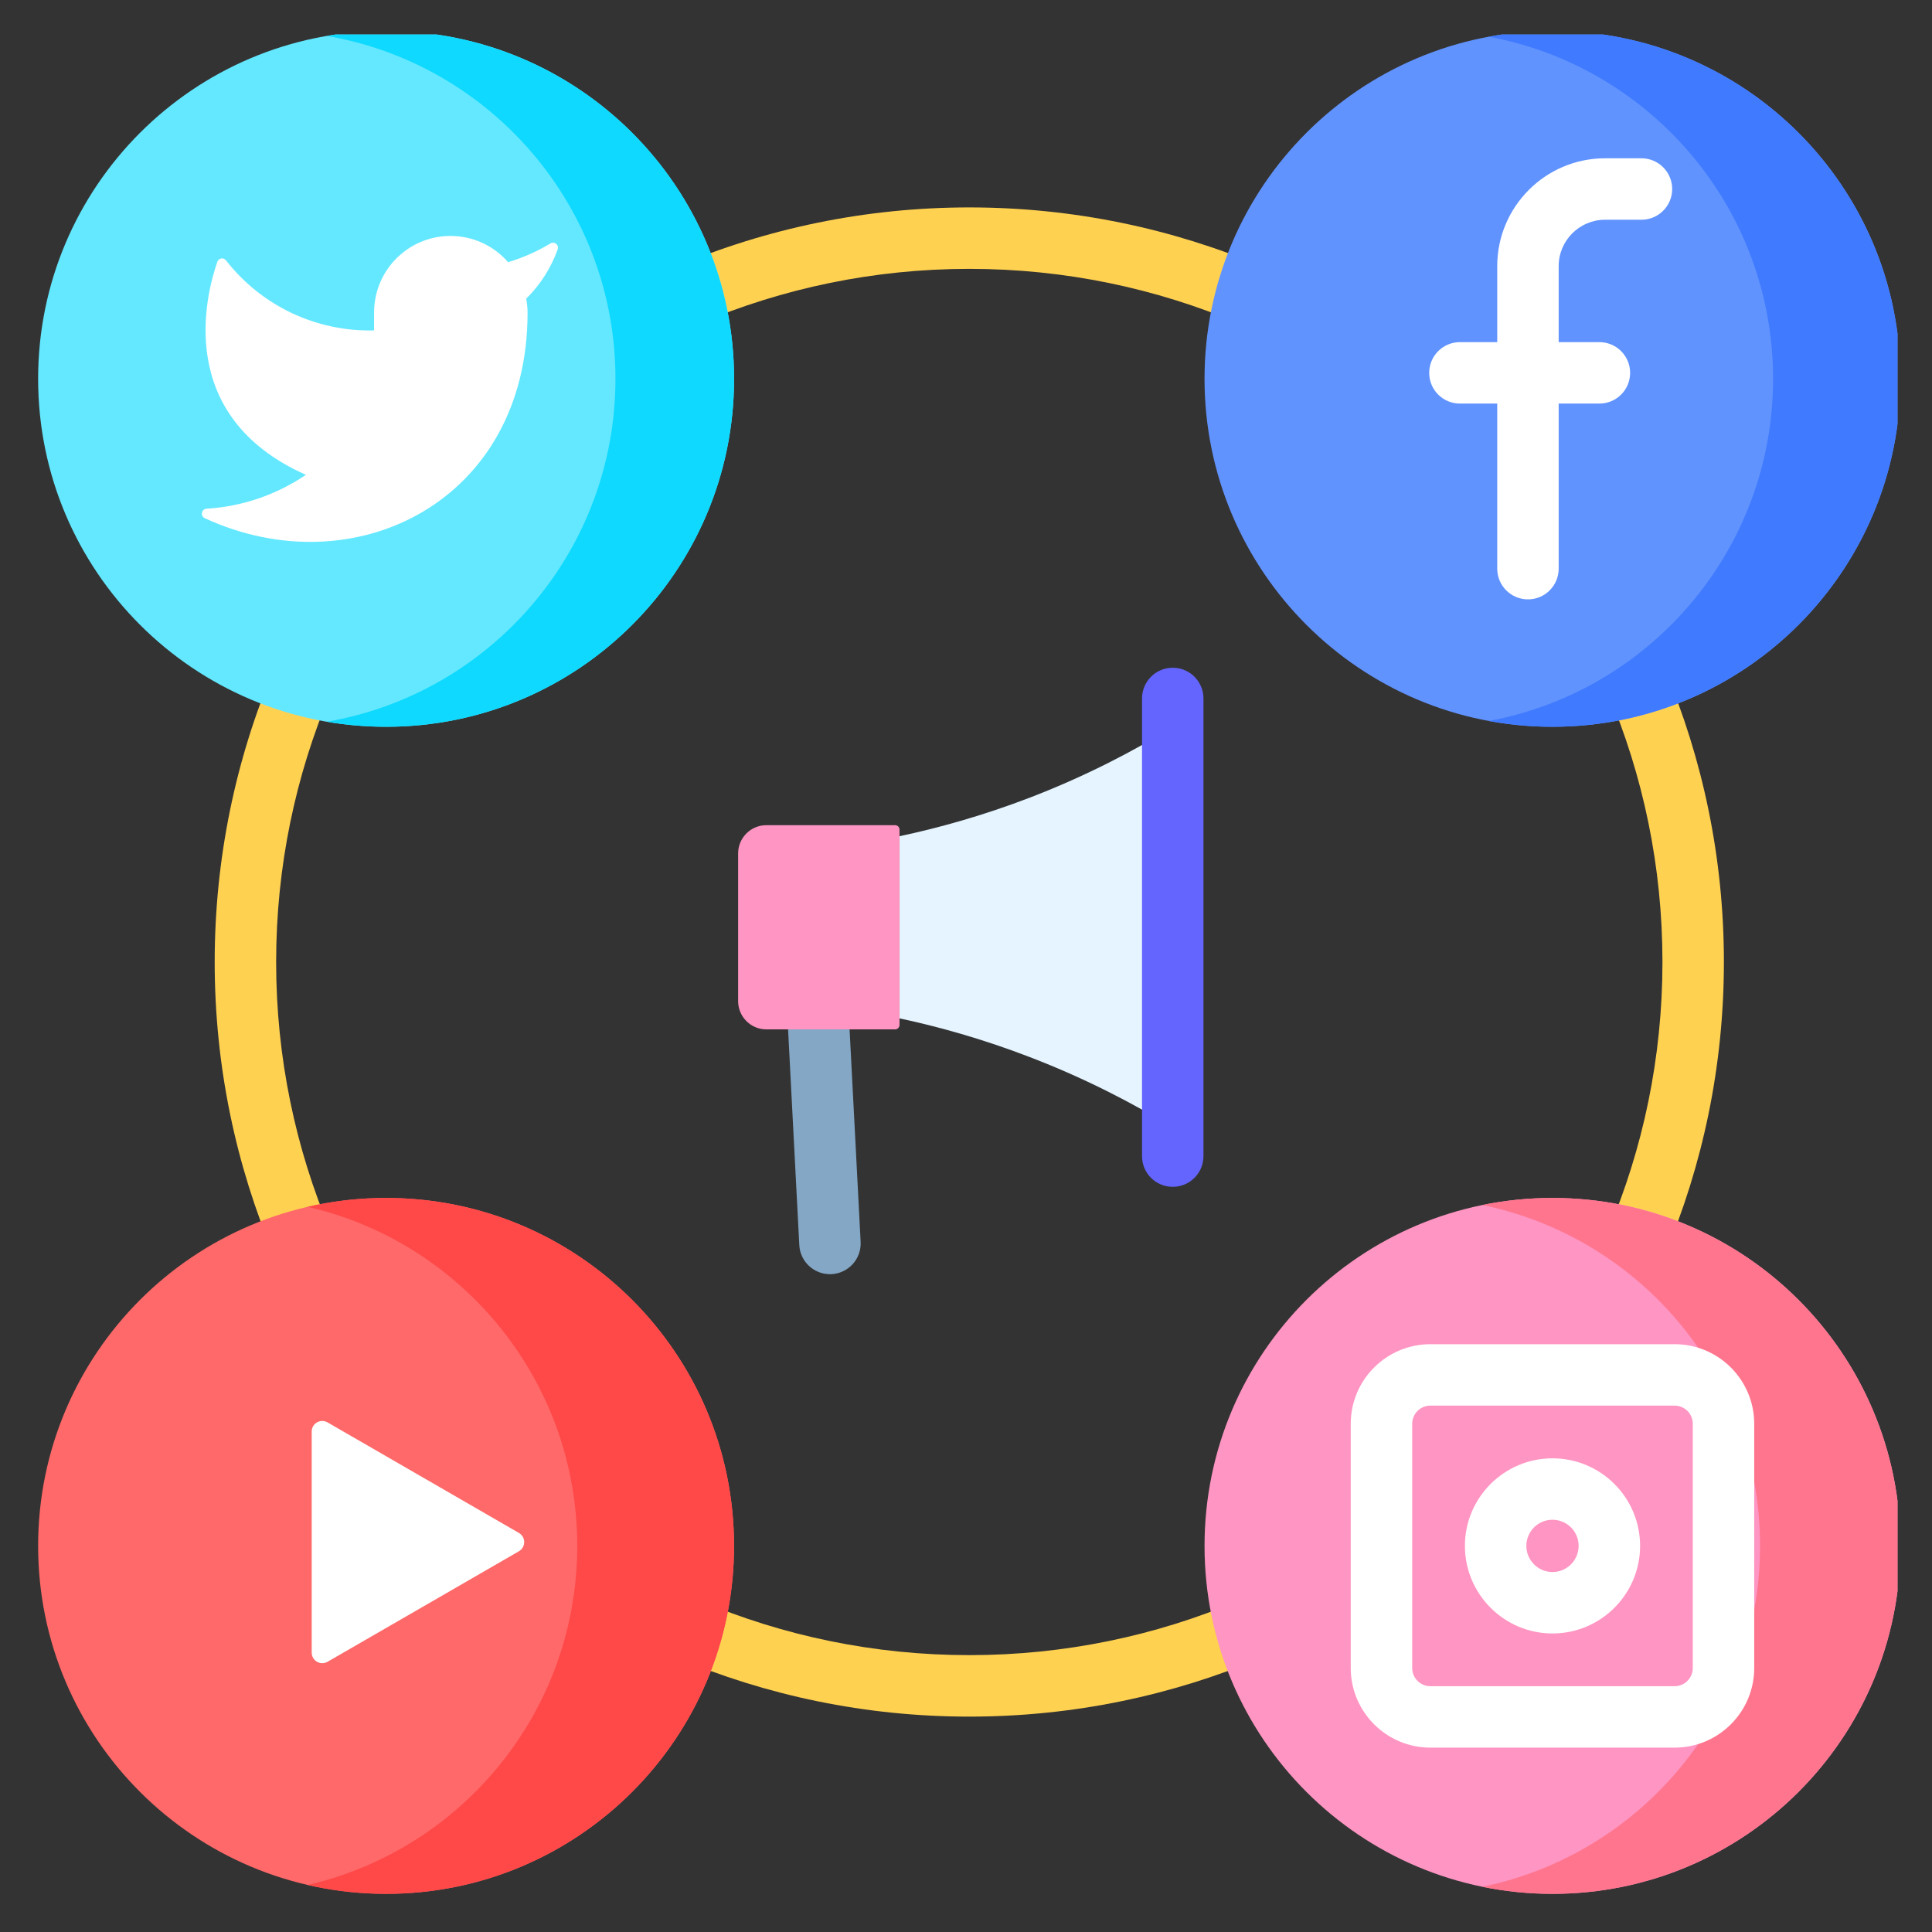
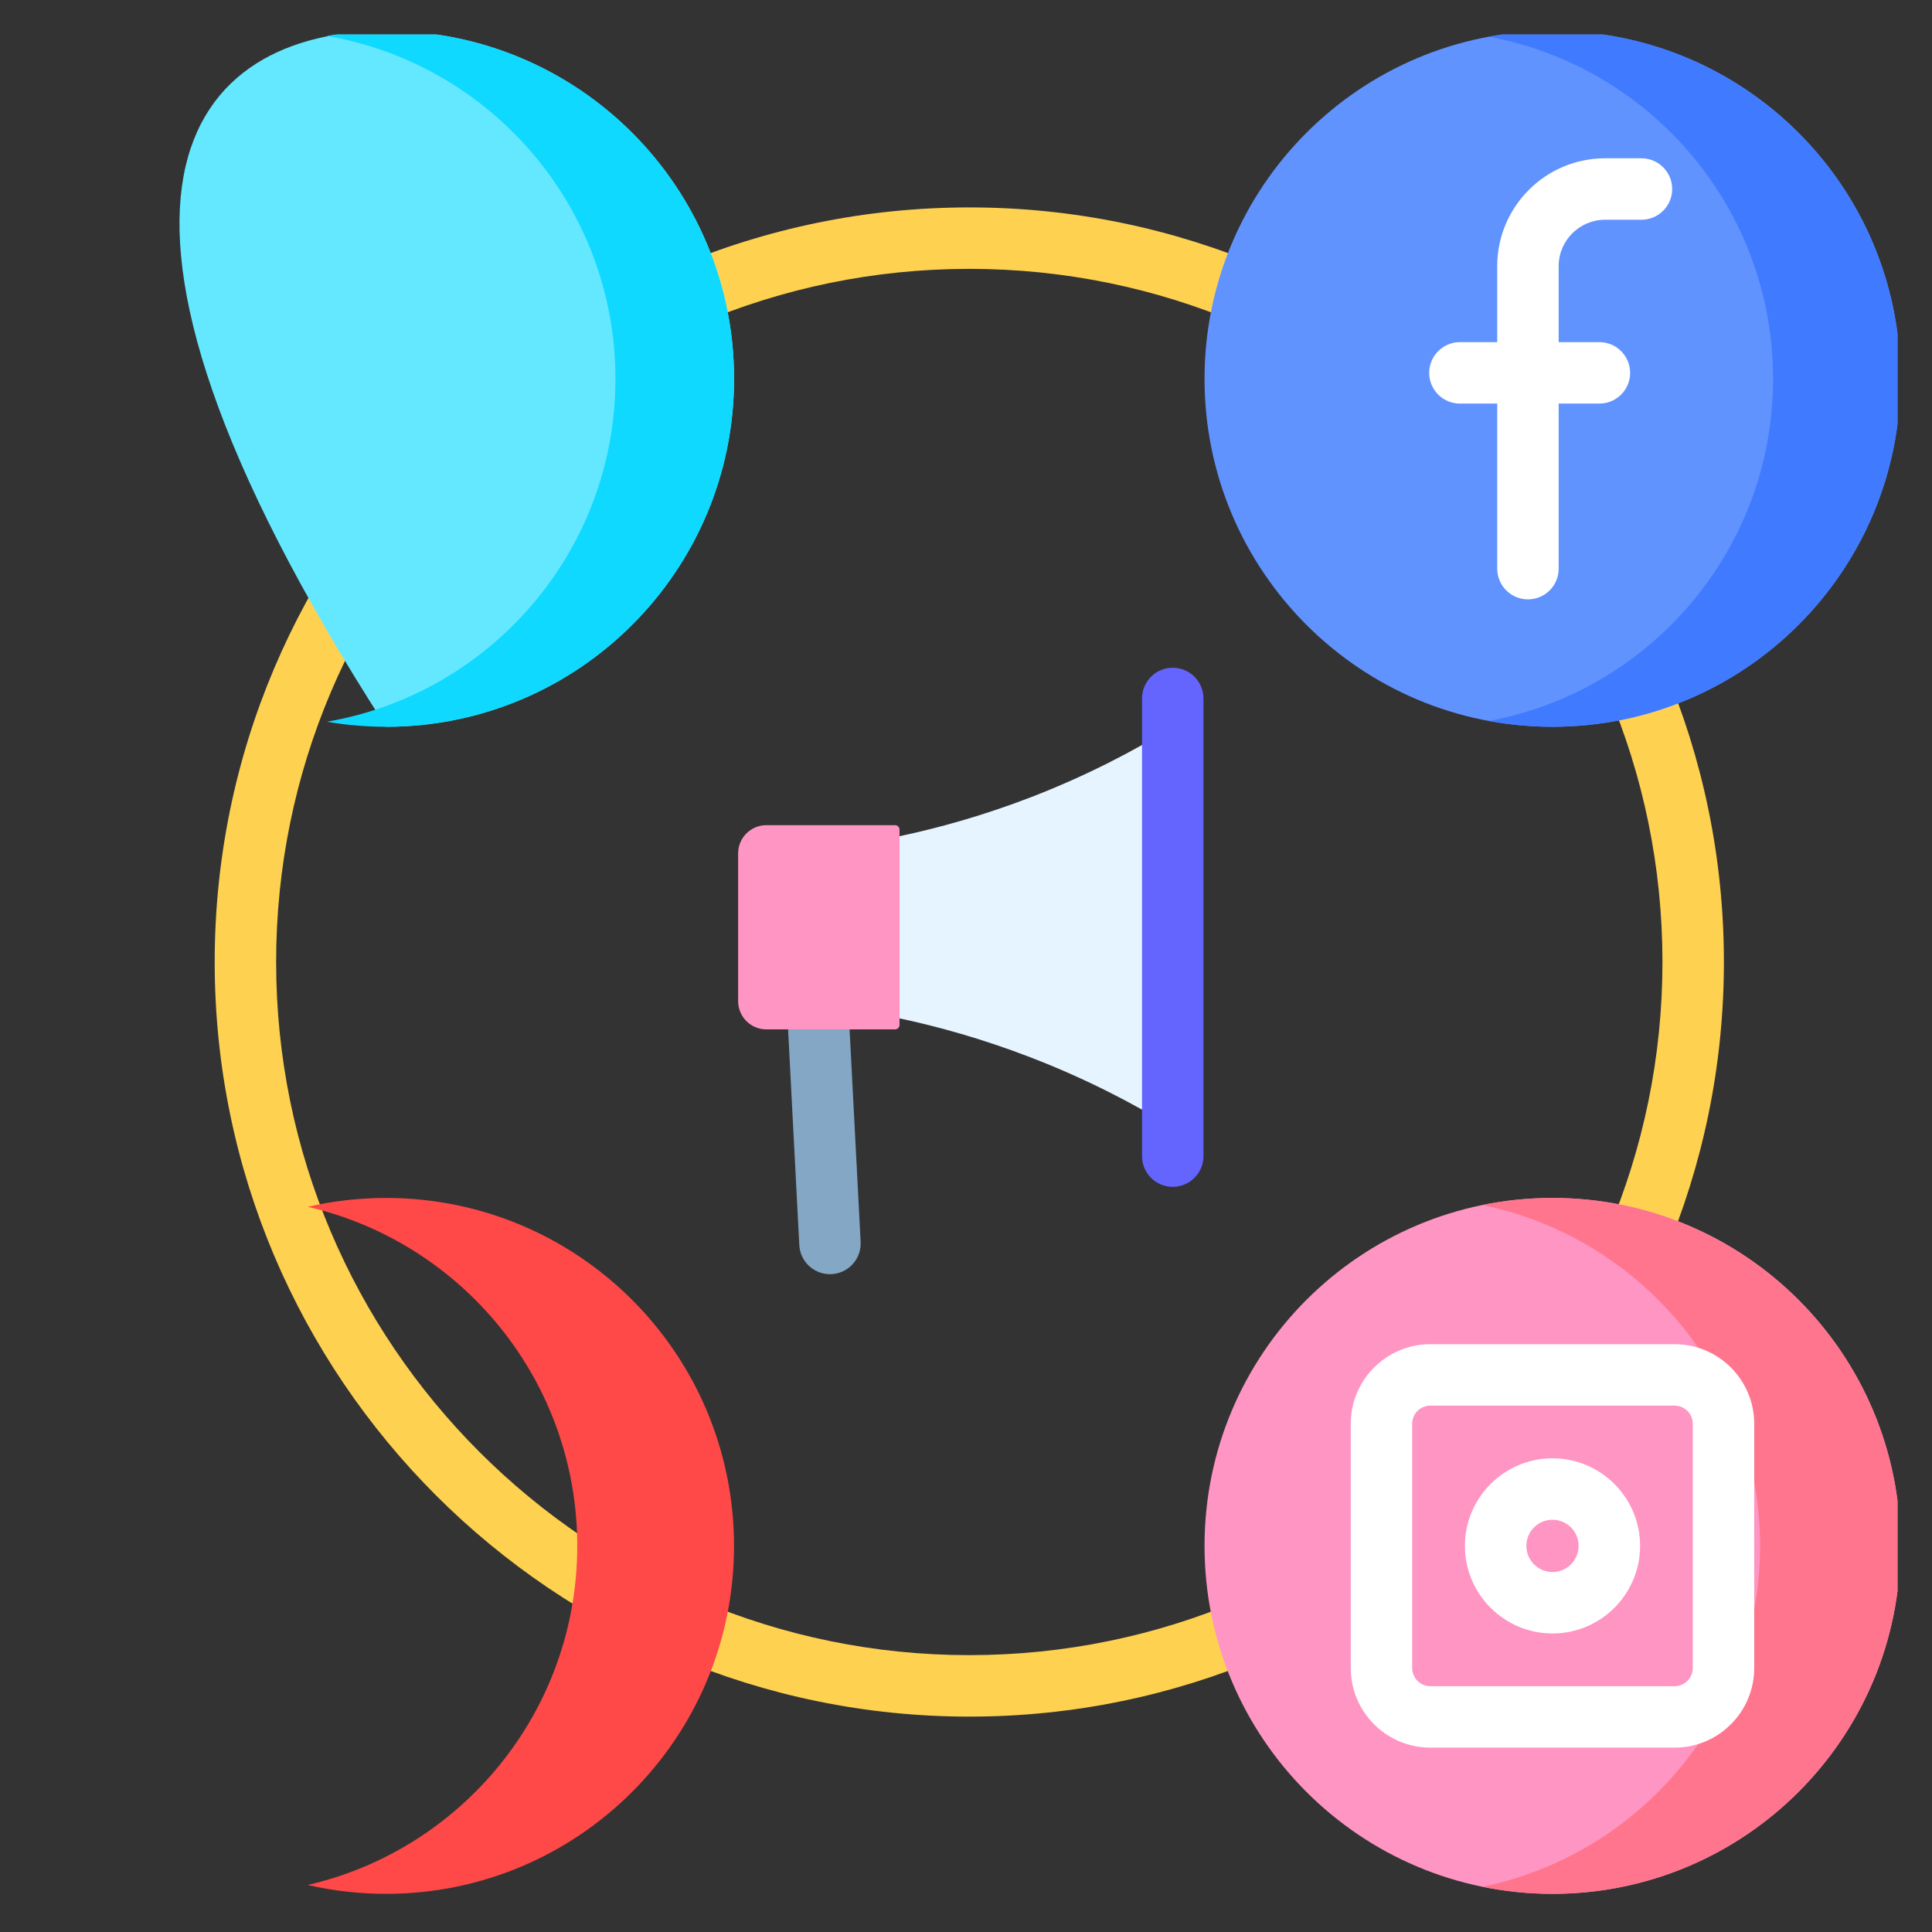
<svg xmlns="http://www.w3.org/2000/svg" width="56" height="56" viewBox="0 0 56 56" fill="none">
  <rect x="0" y="0" width="56" height="56" fill="#333333" stroke="none" />
  <g clip-path="url(#clip0_2781_22802)">
    <path d="M28.096 49.757C16.035 49.757 6.223 39.945 6.223 27.884C6.223 15.824 16.035 6.012 28.096 6.012C40.156 6.012 49.968 15.824 49.968 27.884C49.968 39.945 40.156 49.757 28.096 49.757ZM28.096 7.793C17.017 7.793 8.004 16.806 8.004 27.884C8.004 38.963 17.017 47.975 28.096 47.975C39.174 47.975 48.187 38.963 48.187 27.884C48.187 16.806 39.174 7.793 28.096 7.793Z" fill="#FFD151" />
-     <path d="M21.277 10.98C21.277 16.55 16.761 21.066 11.191 21.066C5.621 21.066 1.105 16.55 1.105 10.98C1.105 5.41 5.621 0.895 11.191 0.895C16.761 0.895 21.277 5.41 21.277 10.98Z" fill="#64E8FF" />
+     <path d="M21.277 10.98C21.277 16.55 16.761 21.066 11.191 21.066C1.105 5.41 5.621 0.895 11.191 0.895C16.761 0.895 21.277 5.41 21.277 10.98Z" fill="#64E8FF" />
    <path d="M11.192 0.895C10.606 0.895 10.032 0.945 9.473 1.041C14.224 1.857 17.839 5.996 17.839 10.98C17.839 15.965 14.224 20.103 9.473 20.92C10.032 21.016 10.606 21.066 11.192 21.066C16.762 21.066 21.278 16.55 21.278 10.98C21.278 5.41 16.762 0.895 11.192 0.895Z" fill="#0FD9FF" />
    <path d="M55.085 10.98C55.085 16.55 50.57 21.066 44.999 21.066C39.429 21.066 34.914 16.55 34.914 10.98C34.914 5.41 39.429 0.895 44.999 0.895C50.57 0.895 55.085 5.41 55.085 10.98Z" fill="#6193FF" />
    <path d="M55.08 10.692C54.92 5.124 50.277 0.739 44.71 0.899C44.179 0.914 43.66 0.97 43.153 1.064C47.727 1.911 51.25 5.854 51.389 10.692C51.533 15.729 47.958 20.009 43.152 20.897C43.843 21.025 44.557 21.083 45.287 21.062C50.855 20.902 55.239 16.26 55.08 10.692Z" fill="#407BFF" />
-     <path d="M21.277 44.809C21.277 50.379 16.761 54.894 11.191 54.894C5.621 54.894 1.105 50.379 1.105 44.809C1.105 39.238 5.621 34.723 11.191 34.723C16.761 34.723 21.277 39.238 21.277 44.809Z" fill="#FF6969" />
    <path d="M11.19 34.723C10.409 34.723 9.648 34.812 8.918 34.98C13.394 36.01 16.732 40.02 16.732 44.809C16.732 49.598 13.394 53.607 8.918 54.637C9.648 54.805 10.409 54.894 11.19 54.894C16.76 54.894 21.276 50.379 21.276 44.809C21.276 39.238 16.76 34.723 11.19 34.723Z" fill="#FF4848" />
    <path d="M55.085 44.809C55.085 50.379 50.57 54.894 44.999 54.894C39.429 54.894 34.914 50.379 34.914 44.809C34.914 39.238 39.429 34.723 44.999 34.723C50.57 34.723 55.085 39.238 55.085 44.809Z" fill="#FF95C2" />
    <path d="M44.998 34.723C44.301 34.723 43.622 34.794 42.965 34.928C47.561 35.868 51.017 39.935 51.017 44.809C51.017 49.682 47.561 53.749 42.965 54.689C43.622 54.824 44.301 54.894 44.998 54.894C50.568 54.894 55.084 50.379 55.084 44.809C55.084 39.238 50.568 34.723 44.998 34.723Z" fill="#FF758E" />
-     <path d="M15.957 7.055C15.572 7.287 15.159 7.47 14.728 7.6C13.925 6.677 12.527 6.58 11.604 7.383C11.113 7.81 10.835 8.431 10.843 9.083V9.577C9.166 9.62 7.573 8.862 6.549 7.545C6.479 7.456 6.338 7.479 6.301 7.585C5.965 8.546 5.048 12.066 8.867 13.763C8.01 14.344 7.015 14.682 5.989 14.745C5.839 14.754 5.799 14.957 5.935 15.02C10.274 17.023 15.292 14.528 15.292 9.068C15.291 8.93 15.278 8.793 15.252 8.658C15.661 8.254 15.972 7.765 16.165 7.227C16.21 7.102 16.071 6.986 15.957 7.055Z" fill="white" />
    <path d="M44.289 17.373C43.797 17.373 43.398 16.974 43.398 16.482V7.713C43.398 5.99 44.8 4.588 46.524 4.588H47.578C48.07 4.588 48.469 4.987 48.469 5.479C48.469 5.971 48.07 6.369 47.578 6.369H46.524C45.783 6.369 45.179 6.972 45.179 7.713V16.482C45.179 16.974 44.781 17.373 44.289 17.373Z" fill="white" />
    <path d="M46.359 11.698H42.316C41.825 11.698 41.426 11.3 41.426 10.808C41.426 10.316 41.825 9.917 42.316 9.917H46.359C46.851 9.917 47.25 10.316 47.25 10.808C47.25 11.3 46.851 11.698 46.359 11.698Z" fill="white" />
-     <path d="M9.035 44.698V41.494C9.035 41.258 9.29 41.111 9.495 41.229L12.268 42.831L15.041 44.433C15.245 44.551 15.245 44.845 15.041 44.964L12.268 46.566L9.495 48.167C9.29 48.285 9.035 48.138 9.035 47.902V44.698Z" fill="white" />
    <path d="M48.54 50.656H41.459C40.187 50.656 39.152 49.621 39.152 48.349V41.269C39.152 39.996 40.187 38.962 41.459 38.962H48.54C49.812 38.962 50.847 39.996 50.847 41.269V48.349C50.847 49.621 49.812 50.656 48.54 50.656ZM41.459 40.743C41.169 40.743 40.933 40.979 40.933 41.269V48.349C40.933 48.639 41.169 48.875 41.459 48.875H48.54C48.83 48.875 49.066 48.639 49.066 48.349V41.269C49.066 40.979 48.83 40.743 48.54 40.743H41.459Z" fill="white" />
    <path d="M45 47.347C43.6 47.347 42.461 46.208 42.461 44.808C42.461 43.408 43.6 42.27 45 42.27C46.4 42.27 47.539 43.408 47.539 44.808C47.539 46.208 46.4 47.347 45 47.347ZM45 44.051C44.582 44.051 44.242 44.39 44.242 44.808C44.242 45.226 44.582 45.566 45 45.566C45.418 45.566 45.757 45.226 45.757 44.808C45.758 44.39 45.418 44.051 45 44.051Z" fill="white" />
    <path d="M24.946 35.996L24.623 29.79C24.598 29.299 24.18 28.923 23.688 28.947C23.197 28.973 22.819 29.392 22.845 29.883L23.168 36.089C23.192 36.564 23.585 36.933 24.056 36.933C24.072 36.933 24.087 36.932 24.103 36.932C24.594 36.906 24.972 36.488 24.946 35.996Z" fill="#83A7C5" />
    <path d="M25.945 29.837H22.214C21.761 29.837 21.395 29.47 21.395 29.017V24.737C21.395 24.285 21.761 23.918 22.214 23.918H25.945C26.015 23.918 26.073 23.975 26.073 24.046V29.709C26.073 29.78 26.015 29.837 25.945 29.837Z" fill="#FF95C2" />
    <path d="M33.992 32.683C32.883 32.004 31.501 31.275 29.854 30.642C28.472 30.11 27.19 29.756 26.074 29.518C26.074 27.758 26.074 25.998 26.074 24.238C27.194 24 28.482 23.646 29.873 23.111C31.515 22.478 32.89 21.75 33.992 21.072V32.683Z" fill="#E5F4FF" />
    <path d="M33.992 34.401C33.5 34.401 33.102 34.003 33.102 33.511V20.245C33.102 19.753 33.5 19.355 33.992 19.355C34.484 19.355 34.883 19.753 34.883 20.245V33.511C34.883 34.003 34.484 34.401 33.992 34.401Z" fill="#6464FF" />
  </g>
  <defs>
    <clipPath id="clip0_2781_22802">
      <rect width="54" height="54" fill="white" transform="translate(1 1)" />
    </clipPath>
  </defs>
</svg>